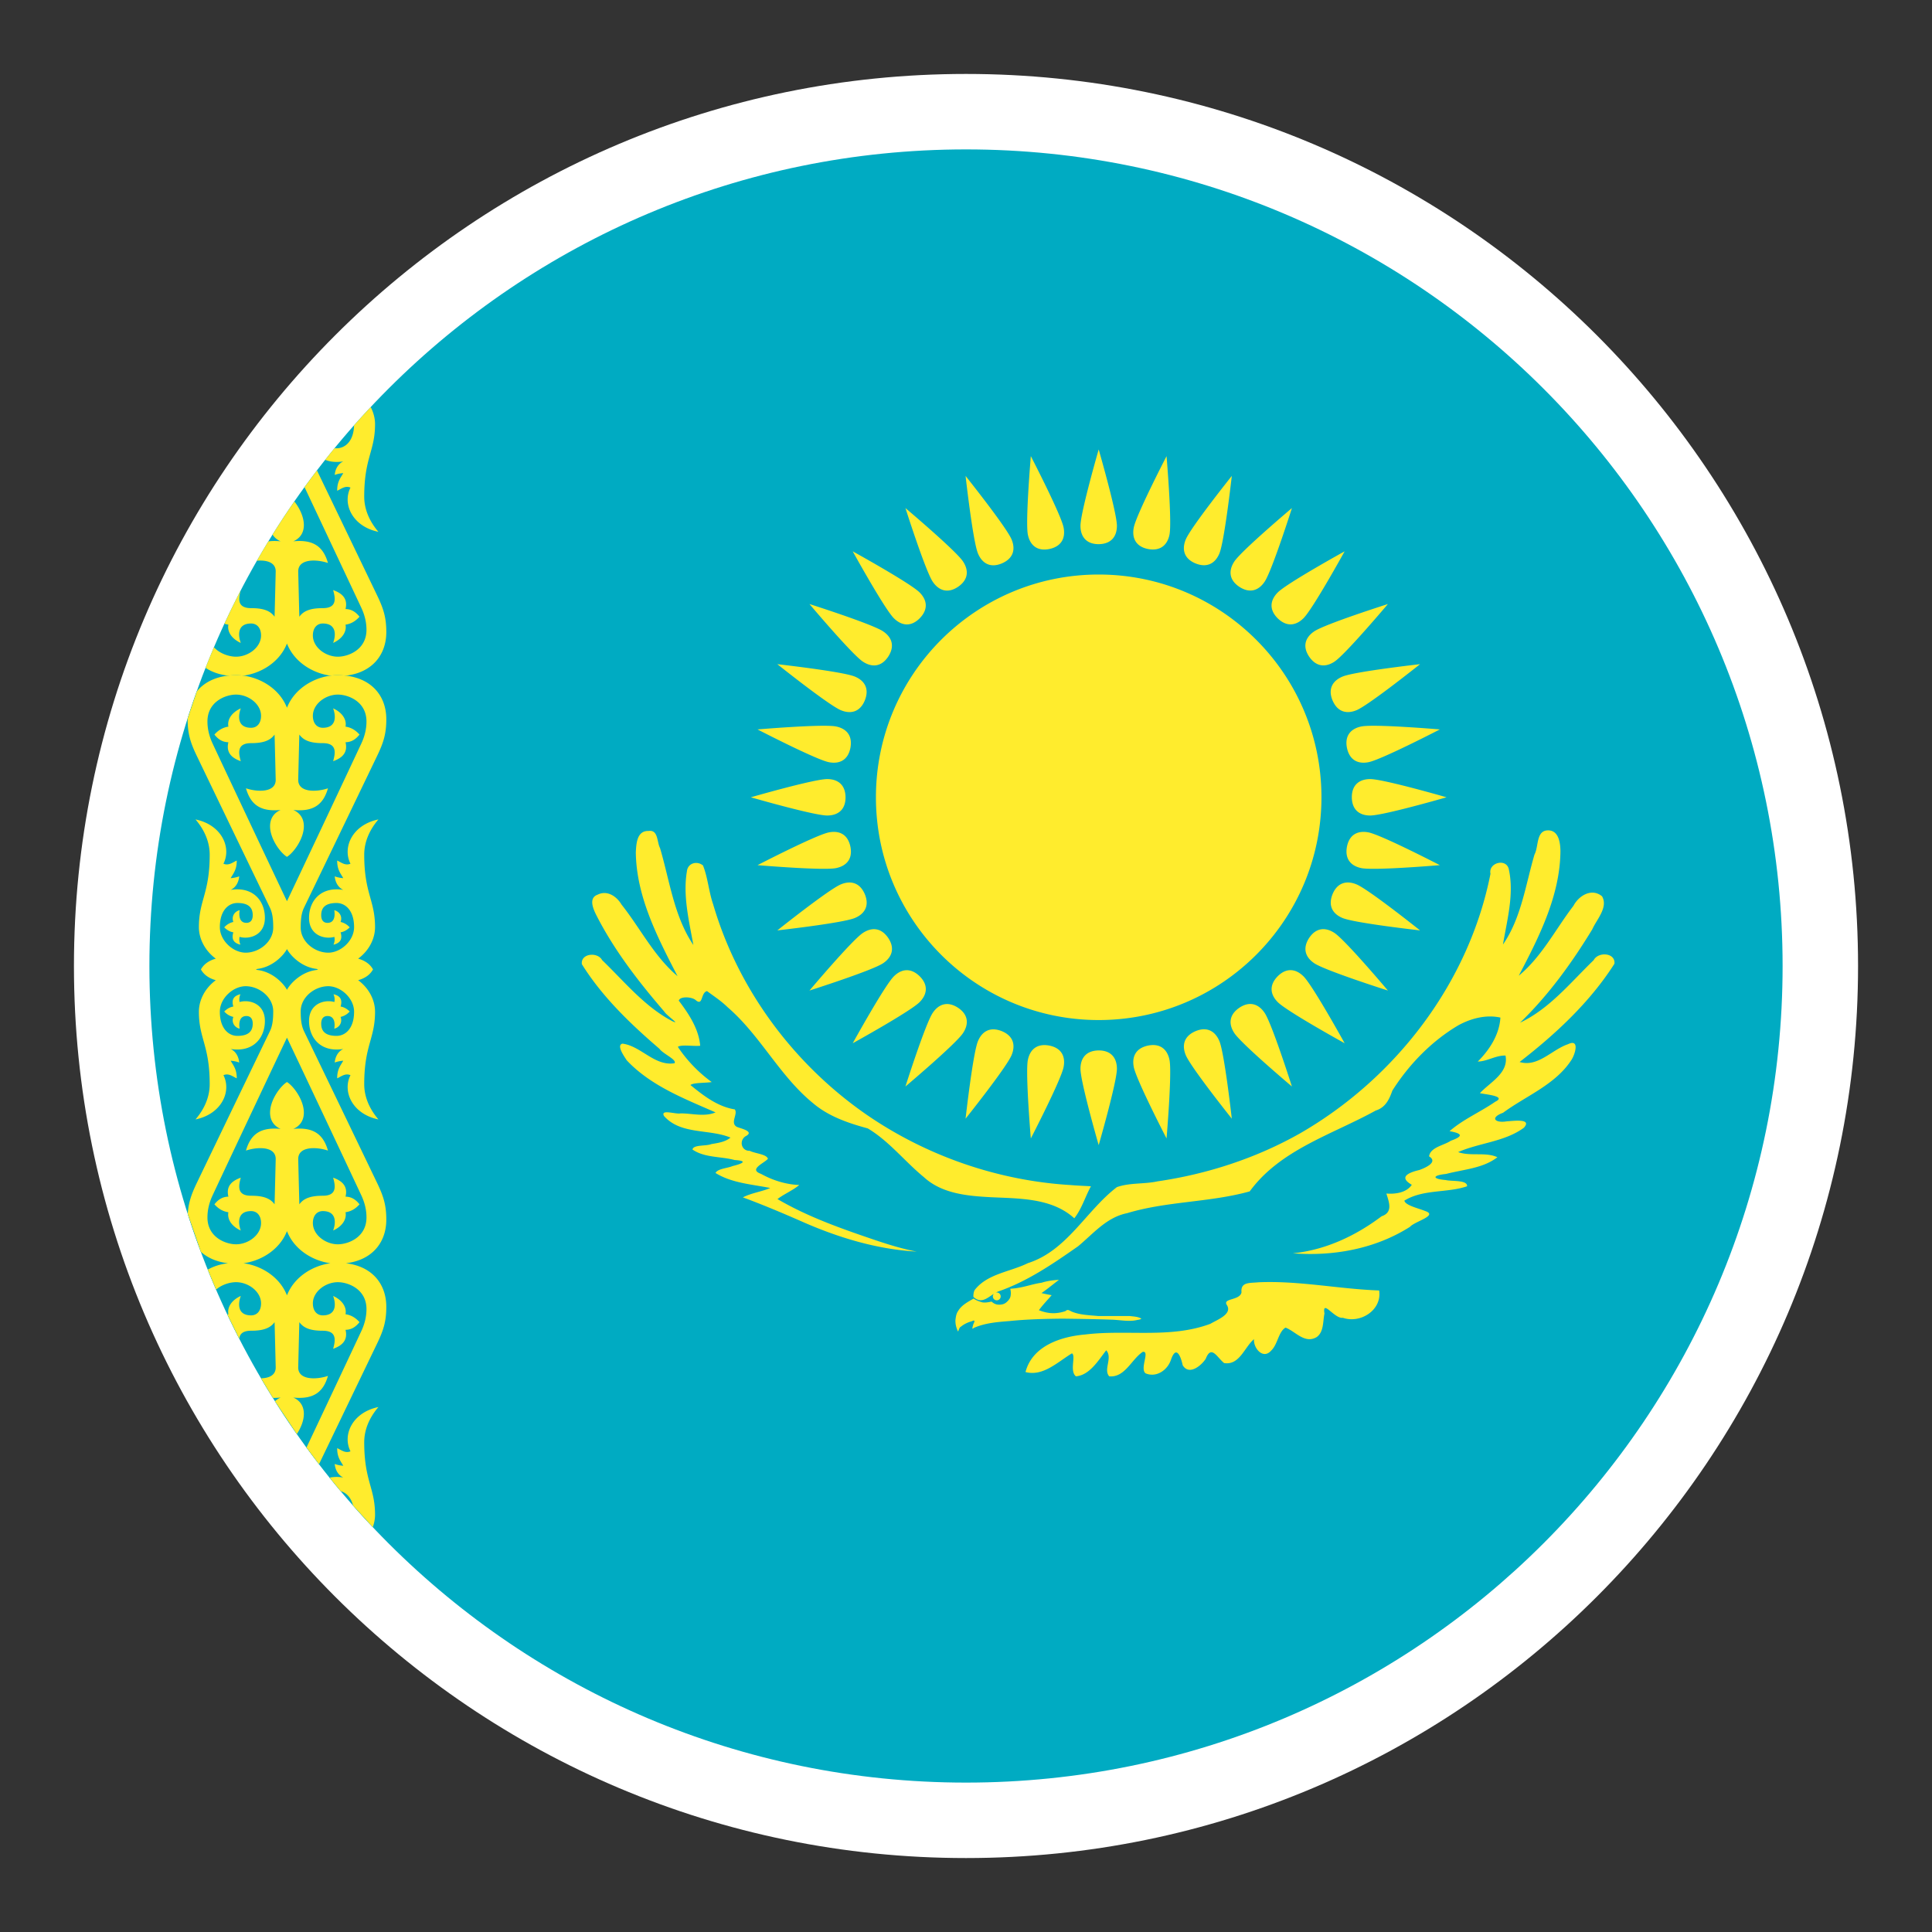
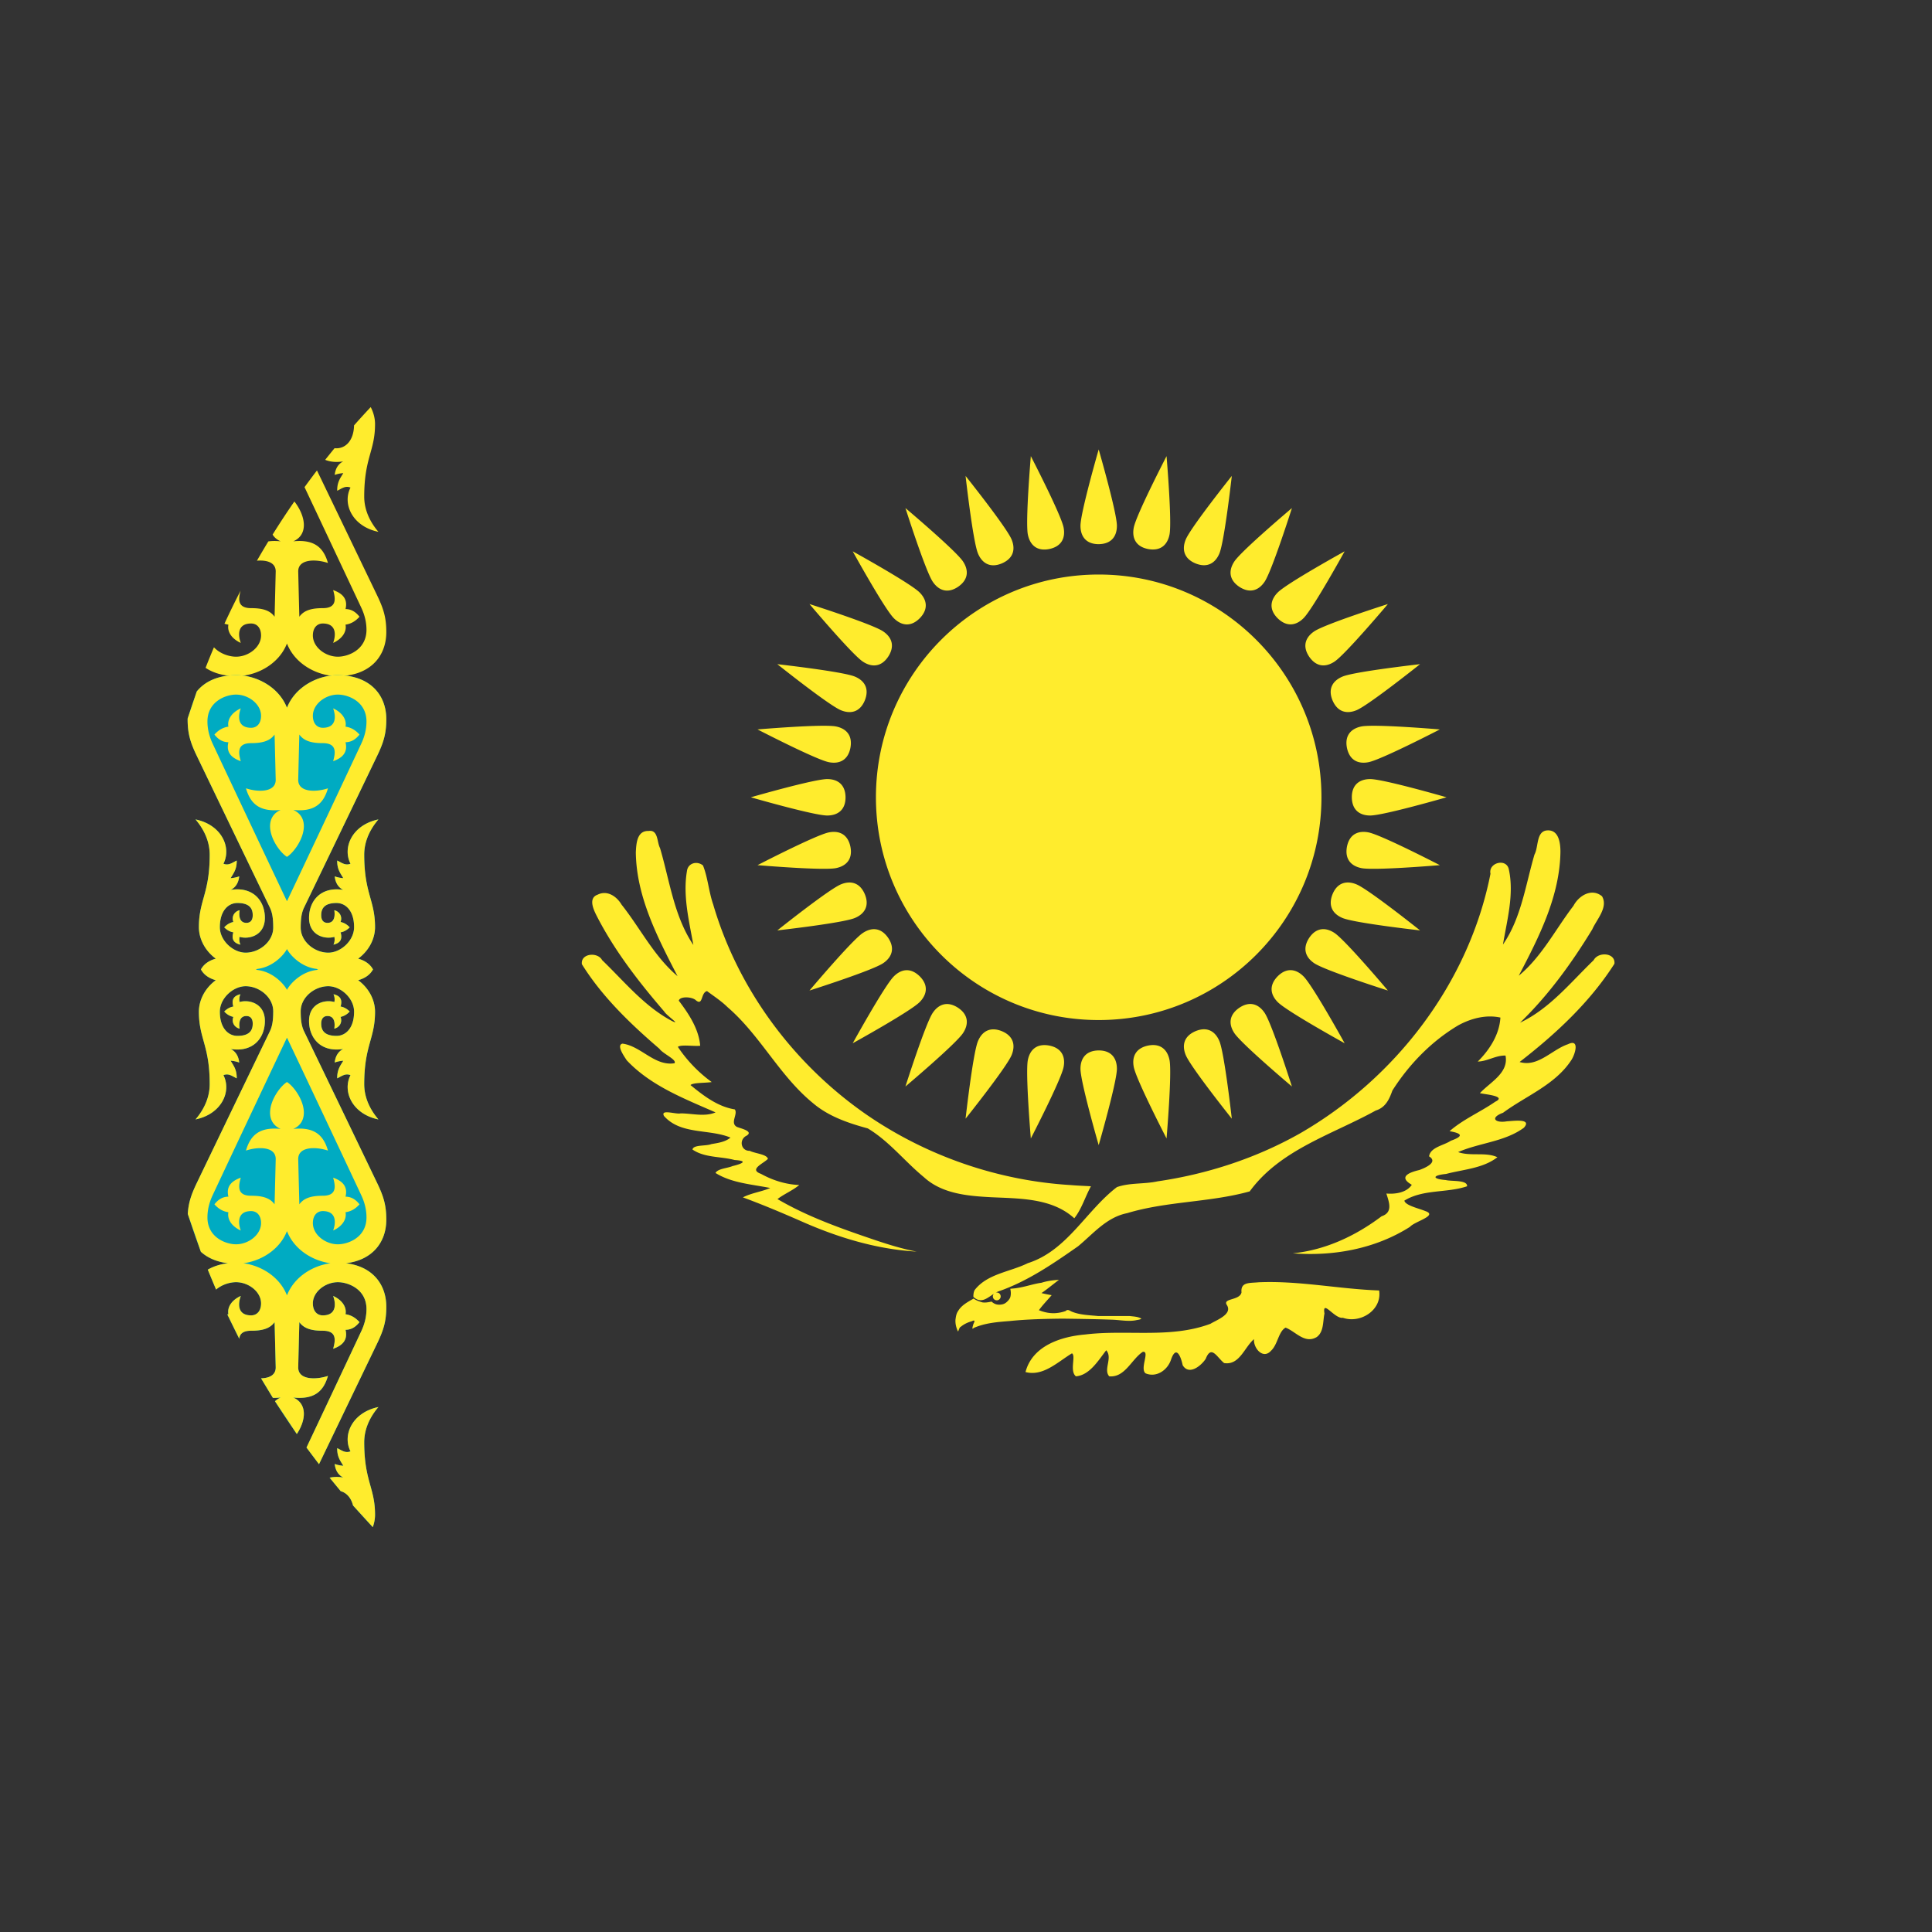
<svg xmlns="http://www.w3.org/2000/svg" shape-rendering="geometricPrecision" text-rendering="geometricPrecision" image-rendering="optimizeQuality" fill-rule="evenodd" clip-rule="evenodd" viewBox="0 0 512 511.997">
  <rect x="0" y="0" width="512" height="511.997" fill="#333333" stroke="none" />
-   <path fill="#fff" fill-rule="nonzero" d="M256.001 19.596c65.278 0 124.382 26.466 167.162 69.243 42.776 42.779 69.242 101.883 69.242 167.161 0 65.277-26.466 124.382-69.245 167.158-42.777 42.779-101.881 69.245-167.159 69.245-65.278 0-124.383-26.466-167.162-69.242C46.062 380.382 19.596 321.277 19.596 256c0-65.278 26.466-124.382 69.243-167.161 42.779-42.777 101.884-69.243 167.162-69.243z" />
-   <path fill="#00ABC2" fill-rule="nonzero" d="M256.001 39.594c119.517 0 216.407 96.886 216.407 216.406 0 119.517-96.89 216.406-216.407 216.406-119.521 0-216.407-96.889-216.407-216.406 0-119.52 96.886-216.406 216.407-216.406z" />
  <path fill="#FFEC2D" fill-rule="nonzero" d="M54.479 176.983a200.607 200.607 0 012.22-5.443c1.659 1.786 4.159 2.491 5.857 2.491 3.283 0 6.627-2.5 6.627-5.627 0-1.978-1.074-3.17-2.627-3.17-3.711 0-3.483 3.156-2.746 5.145-2.308-1.036-3.651-2.89-3.282-4.844a5.348 5.348 0 01-1.045-.248 213.448 213.448 0 014.283-8.756c-.605 2.187-.912 4.635 2.79 4.635 2.763 0 4.939.478 6.209 2.273.073-2.394.298-11.847.298-11.847.115-2.554-2.392-3.221-4.972-2.999a215.319 215.319 0 013.023-5.116c.945-.136 2.025-.148 3.262-.024-.782-.325-1.588-.892-2.137-1.777a215.546 215.546 0 015.774-8.78c1.32 1.662 2.512 4.036 2.512 6.25 0 2.462-1.446 3.74-2.804 4.307 5.594-.561 8.012 1.653 9.193 5.745-3.123-1.057-8.039-1.16-7.879 2.394 0 0 .224 9.453.298 11.847 1.27-1.795 3.445-2.273 6.208-2.273 3.791 0 3.375-2.563 2.746-4.789 1.993.712 4.024 1.996 3.283 5.028 1.694.029 2.795.892 3.702 2.034-1.152 1.296-2.395 1.916-3.702 2.096.368 1.954-.975 3.808-3.283 4.844.738-1.989.965-5.145-2.746-5.145-1.552 0-2.627 1.192-2.627 3.17 0 3.127 3.342 5.627 6.627 5.627 2.746 0 7.581-1.842 7.581-7.12 0-2.099-.519-4.039-1.375-5.866-1.163-2.489-9.595-20.402-15.041-31.948A228.324 228.324 0 0184 124.674a35201.28 35201.28 0 0115.957 33.141c1.73 3.59 2.417 5.943 2.417 9.695 0 6.616-4.502 11.67-12.953 11.67-5.016 0-11.124-2.923-13.374-8.638-2.247 5.715-8.354 8.638-13.37 8.638-3.374 0-6.117-.806-8.198-2.197zm31.7-55.122a201.802 201.802 0 012.477-3.076l.525.015c2.3 0 4.538-1.878 4.65-6.076a216.973 216.973 0 014.411-4.838c.764 1.458 1.148 3.014 1.148 4.511 0 7.167-2.867 8.9-2.867 19.209 0 3.18 1.237 6.377 3.761 9.335-6.896-1.414-9.609-7.387-7.401-11.729-1.405-.585-2.423.339-3.522.838-.041-2.397.921-3.448 1.612-4.667 0 0-1.192.059-2.267.478.145-1.541.859-2.916 2.267-3.59-1.883.305-3.483.122-4.794-.41z" />
  <path fill="#00ABC2" fill-rule="nonzero" d="M98.79 404.705a220.84 220.84 0 01-5.234-5.74c-.546-2.163-1.821-3.386-3.262-3.79a228.414 228.414 0 01-2.937-3.575c1.057-.23 2.264-.266 3.616-.047-1.408-.673-2.122-2.052-2.267-3.59 1.075.416 2.267.478 2.267.478-.691-1.222-1.653-2.273-1.612-4.667 1.095.499 2.117 1.42 3.522.838-2.208-4.342.505-10.317 7.401-11.731-2.524 2.961-3.761 6.155-3.761 9.337 0 10.309 2.867 12.039 2.867 19.207a9.53 9.53 0 01-.6 3.28zm-14.25-16.68a224.52 224.52 0 01-3.315-4.411 11871.035 11871.035 0 0014.522-30.837c.856-1.828 1.375-3.764 1.375-5.863 0-5.279-4.835-7.121-7.581-7.121-3.285 0-6.627 2.501-6.627 5.624 0 1.978 1.075 3.17 2.627 3.17 3.711 0 3.484-3.155 2.746-5.145 2.308 1.039 3.651 2.893 3.283 4.847 1.307.18 2.55.8 3.702 2.093-.907 1.143-2.008 2.005-3.702 2.037.741 3.032-1.29 4.313-3.283 5.025.629-2.226 1.045-4.786-2.746-4.786-2.763 0-4.938-.481-6.208-2.276-.074 2.395-.298 11.85-.298 11.85-.16 3.552 4.756 3.451 7.879 2.395-1.181 4.091-3.599 6.302-9.193 5.741 1.358.57 2.804 1.848 2.804 4.311 0 1.842-.826 3.796-1.865 5.354a215.98 215.98 0 01-5.784-8.685 4.85 4.85 0 011.5-.98c-.741.074-1.426.101-2.06.08a213.286 213.286 0 01-3.133-5.181c2.152-.044 3.977-.847 3.88-3.035 0 0-.225-9.455-.298-11.85-1.27 1.795-3.446 2.276-6.209 2.276-2.273 0-3.035.919-3.144 2.135a224.353 224.353 0 01-3.171-6.457l.287-.047c-.369-1.954.974-3.808 3.282-4.847-.74 1.99-.965 5.145 2.746 5.145 1.553 0 2.627-1.192 2.627-3.17 0-3.123-3.344-5.624-6.627-5.624-1.517 0-3.666.561-5.293 1.955a204.897 204.897 0 01-2.199-5.276c1.49-.865 3.285-1.455 5.369-1.7-3.028-.355-5.444-1.444-7.206-3.044a214.672 214.672 0 01-3.463-10.017c.174-2.925.892-5.095 2.374-8.177 0 0 13.943-28.996 19.372-40.211.679-1.399.897-2.991.897-5.326 0-3.604-3.498-6.55-7.164-6.642-3.342-.083-6.982 3.115-6.982 6.761 0 4.428 2.296 6.403 4.655 6.403 2.902 0 4.059-1.193 4.059-3.23 0-1.42-.687-2.034-1.67-2.034-2.492 0-1.793 3.351-1.793 3.351-1.236-.272-2.252-1.536-1.671-3.112a4.48 4.48 0 01-2.417-1.438c.667-.646 1.432-1.145 2.417-1.316-.584-1.925.195-2.864 1.881-3.26-.339.739-.351 1.421-.239 2.064 2.651-.755 6.716.446 6.716 5.025 0 4.549-3.159 8.378-9.075 7.421 1.408.674 2.123 2.049 2.267 3.59-1.074-.419-2.267-.478-2.267-.478.691 1.219 1.653 2.27 1.612 4.667-1.098-.499-2.117-1.423-3.522-.838 2.205 4.342-.505 10.314-7.401 11.729 2.524-2.962 3.758-6.156 3.758-9.335 0-10.309-2.863-12.042-2.863-19.209 0-3 1.541-6.235 4.596-8.438v.121c-2.019-.543-3.312-1.535-4.056-2.887h.006l-.006-.003c.744-1.349 2.037-2.344 4.056-2.884v.118c-3.055-2.199-4.596-5.438-4.596-8.437 0-7.168 2.863-8.898 2.863-19.207 0-3.182-1.234-6.376-3.758-9.337 6.896 1.414 9.606 7.389 7.401 11.732 1.405.584 2.424-.34 3.522-.839.041 2.394-.921 3.445-1.612 4.667 0 0 1.193-.062 2.267-.478-.144 1.538-.859 2.917-2.267 3.59 5.916-.957 9.075 2.872 9.075 7.419 0 4.581-4.065 5.78-6.716 5.027-.112.641-.1 1.323.239 2.064-1.686-.396-2.465-1.338-1.881-3.263-.985-.168-1.75-.67-2.417-1.316a4.488 4.488 0 012.417-1.435c-.581-1.579.435-2.843 1.671-3.111 0 0-.699 3.35 1.793 3.35.983 0 1.67-.614 1.67-2.034 0-2.04-1.157-3.232-4.059-3.232-2.359 0-4.655 1.975-4.655 6.403 0 3.646 3.64 6.846 6.982 6.763 3.666-.091 7.164-3.037 7.164-6.642 0-2.335-.218-3.93-.897-5.326-5.429-11.215-19.372-40.213-19.372-40.213-1.727-3.59-2.415-5.943-2.415-9.692l.003-.181c.765-2.409 1.57-4.797 2.418-7.167 2.146-2.663 5.688-4.322 10.533-4.322 5.013 0 11.118 2.919 13.37 8.632 2.253-5.713 8.361-8.632 13.374-8.632 8.451 0 12.953 5.054 12.953 11.67 0 3.749-.687 6.102-2.417 9.692 0 0-13.943 28.998-19.372 40.213-.676 1.396-.895 2.991-.895 5.326 0 3.605 3.498 6.551 7.165 6.642 3.342.083 6.982-3.117 6.982-6.763 0-4.428-2.297-6.403-4.656-6.403-2.902 0-4.059 1.192-4.059 3.232 0 1.42.685 2.034 1.671 2.034 2.489 0 1.792-3.35 1.792-3.35 1.237.268 2.252 1.532 1.671 3.111a4.502 4.502 0 012.418 1.435c-.668.646-1.432 1.148-2.418 1.316.584 1.925-.195 2.867-1.881 3.263.34-.741.352-1.423.239-2.064-2.651.753-6.715-.446-6.715-5.027 0-4.547 3.155-8.376 9.074-7.419-1.408-.673-2.122-2.052-2.267-3.59 1.075.416 2.267.478 2.267.478-.691-1.222-1.653-2.273-1.612-4.667 1.095.499 2.117 1.423 3.522.839-2.208-4.343.505-10.318 7.401-11.732-2.524 2.961-3.761 6.155-3.761 9.337 0 10.309 2.867 12.039 2.867 19.207 0 2.999-1.541 6.238-4.597 8.437v-.118c2.02.54 3.312 1.535 4.057 2.884l-.006.003h.006c-.745 1.352-2.037 2.344-4.057 2.887v-.121c3.056 2.203 4.597 5.438 4.597 8.438 0 7.167-2.867 8.9-2.867 19.209 0 3.179 1.237 6.373 3.761 9.335-6.896-1.415-9.609-7.387-7.401-11.729-1.405-.585-2.427.339-3.522.838-.041-2.397.921-3.448 1.612-4.667 0 0-1.192.059-2.267.478.145-1.541.859-2.916 2.267-3.59-5.919.957-9.074-2.872-9.074-7.421 0-4.579 4.064-5.78 6.715-5.025.113-.643.101-1.325-.239-2.064 1.686.396 2.465 1.335 1.881 3.26.986.171 1.75.67 2.418 1.316a4.494 4.494 0 01-2.418 1.438c.581 1.576-.434 2.84-1.671 3.112 0 0 .697-3.351-1.792-3.351-.986 0-1.671.614-1.671 2.034 0 2.037 1.157 3.23 4.059 3.23 2.359 0 4.656-1.975 4.656-6.403 0-3.646-3.64-6.844-6.982-6.761-3.667.092-7.165 3.038-7.165 6.642 0 2.335.219 3.927.895 5.326 5.429 11.215 19.372 40.211 19.372 40.211 1.73 3.59 2.417 5.943 2.417 9.695 0 6.004-3.708 10.722-10.71 11.543 7.002.82 10.71 5.538 10.71 11.542 0 3.75-.687 6.102-2.417 9.692L84.54 388.025zm3.029-53.253c-4.576.617-9.541 3.483-11.522 8.507-1.981-5.027-6.946-7.894-11.525-8.507 4.579-.614 9.544-3.481 11.525-8.508 1.981 5.024 6.944 7.891 11.522 8.508zm-11.519-48.02v-.003h-.003v.003c-1.774 1.092-4.475 4.783-4.475 8.11 0 2.462 1.446 3.74 2.804 4.31-5.594-.561-8.012 1.653-9.193 5.745 3.124-1.057 8.039-1.16 7.88 2.394 0 0-.225 9.452-.298 11.847-1.27-1.795-3.446-2.273-6.209-2.273-3.791 0-3.377-2.563-2.746-4.789-1.992.712-4.023 1.996-3.282 5.028-1.695.029-2.799.891-3.702 2.034 1.148 1.296 2.394 1.916 3.702 2.093-.369 1.954.974 3.808 3.282 4.847-.74-1.989-.965-5.145 2.746-5.145 1.553 0 2.627 1.192 2.627 3.17 0 3.124-3.344 5.627-6.627 5.627-2.745 0-7.581-1.845-7.581-7.12 0-2.1.519-4.039 1.372-5.867 4.033-8.614 16.958-36.024 19.7-41.766l.003-.003v.003c2.742 5.742 15.667 33.152 19.697 41.766.856 1.828 1.375 3.767 1.375 5.867 0 5.275-4.835 7.12-7.581 7.12-3.285 0-6.627-2.503-6.627-5.627 0-1.978 1.075-3.17 2.627-3.17 3.711 0 3.484 3.156 2.746 5.145 2.308-1.039 3.651-2.893 3.283-4.847 1.307-.177 2.55-.797 3.702-2.093-.907-1.143-2.008-2.005-3.702-2.034.741-3.032-1.29-4.316-3.283-5.028.629 2.226 1.045 4.789-2.746 4.789-2.763 0-4.938.478-6.208 2.273a3325.91 3325.91 0 01-.298-11.847c-.16-3.554 4.756-3.451 7.879-2.394-1.181-4.092-3.599-6.306-9.193-5.745 1.358-.57 2.804-1.848 2.804-4.31 0-3.327-2.7-7.018-4.475-8.11zm0-24.438l-.003-.003c-.85-1.611-3.74-4.788-7.879-5.266l-.36-.133.36-.136c4.139-.478 7.029-3.654 7.879-5.266v-.003l.003.003c.85 1.612 3.741 4.788 7.879 5.266l.36.136-.36.133c-4.138.478-7.029 3.655-7.879 5.266v.003zm-.003-23.484v-.003c-2.742-5.745-15.667-33.152-19.7-41.769-.853-1.827-1.372-3.764-1.372-5.863 0-5.279 4.836-7.121 7.581-7.121 3.283 0 6.627 2.501 6.627 5.624 0 1.981-1.074 3.171-2.627 3.171-3.711 0-3.486-3.156-2.746-5.146-2.308 1.039-3.651 2.893-3.282 4.848-1.308.179-2.554.8-3.702 2.096.903 1.139 2.007 2.001 3.702 2.033-.741 3.032 1.29 4.314 3.282 5.025-.631-2.226-1.045-4.785 2.746-4.785 2.763 0 4.939-.478 6.209-2.276.073 2.394.298 11.85.298 11.85.159 3.551-4.756 3.45-7.88 2.394 1.181 4.091 3.599 6.302 9.193 5.741-1.358.57-2.804 1.849-2.804 4.311 0 3.33 2.701 7.014 4.475 8.109v.003h.003v-.003c1.775-1.089 4.475-4.782 4.475-8.109 0-2.462-1.446-3.741-2.804-4.311 5.594.561 8.012-1.65 9.193-5.741-3.123 1.056-8.039 1.157-7.879-2.394 0 0 .224-9.456.298-11.85 1.27 1.798 3.445 2.276 6.208 2.276 3.791 0 3.375 2.559 2.746 4.785 1.993-.711 4.024-1.993 3.283-5.025 1.694-.032 2.795-.894 3.702-2.033-1.152-1.296-2.395-1.917-3.702-2.096.368-1.955-.975-3.809-3.283-4.848.738 1.99.965 5.146-2.746 5.146-1.552 0-2.627-1.19-2.627-3.171 0-3.123 3.342-5.624 6.627-5.624 2.746 0 7.581 1.842 7.581 7.121 0 2.099-.519 4.036-1.375 5.863-4.03 8.617-16.955 36.024-19.697 41.769l-.003.003z" />
  <path fill="#FFEC2D" fill-rule="nonzero" d="M93.556 398.965l5.234 5.74c.399-1.084.6-2.2.6-3.28 0-7.168-2.867-8.898-2.867-19.207 0-3.182 1.237-6.376 3.761-9.337-6.896 1.414-9.609 7.389-7.401 11.731-1.405.582-2.427-.339-3.522-.838-.041 2.394.921 3.445 1.612 4.667 0 0-1.192-.062-2.267-.478.145 1.538.859 2.917 2.267 3.59-1.352-.219-2.559-.183-3.616.047l2.937 3.575c1.441.404 2.716 1.627 3.262 3.79zM76.047 187.558c-2.252-5.713-8.357-8.632-13.37-8.632-4.845 0-8.387 1.659-10.533 4.322l-2.418 7.167-.003.181c0 3.749.688 6.102 2.415 9.692 0 0 13.943 28.998 19.372 40.213.679 1.396.897 2.991.897 5.326 0 3.605-3.498 6.551-7.164 6.642-3.342.083-6.982-3.117-6.982-6.763 0-4.428 2.296-6.403 4.655-6.403 2.902 0 4.059 1.192 4.059 3.232 0 1.42-.687 2.034-1.67 2.034-2.492 0-1.793-3.35-1.793-3.35-1.236.268-2.252 1.532-1.671 3.111a4.488 4.488 0 00-2.417 1.435c.667.646 1.432 1.148 2.417 1.316-.584 1.925.195 2.867 1.881 3.263-.339-.741-.351-1.423-.239-2.064 2.651.753 6.716-.446 6.716-5.027 0-4.547-3.159-8.376-9.075-7.419 1.408-.673 2.123-2.052 2.267-3.59-1.074.416-2.267.478-2.267.478.691-1.222 1.653-2.273 1.612-4.667-1.098.499-2.117 1.423-3.522.839 2.205-4.343-.505-10.318-7.401-11.732 2.524 2.961 3.758 6.155 3.758 9.337 0 10.309-2.863 12.039-2.863 19.207 0 2.999 1.541 6.238 4.596 8.437v-.118c-2.019.54-3.312 1.535-4.056 2.884l.006.003h-.006c.744 1.352 2.037 2.344 4.056 2.887v-.121c-3.055 2.203-4.596 5.438-4.596 8.438 0 7.167 2.863 8.9 2.863 19.209 0 3.179-1.234 6.373-3.758 9.335 6.896-1.415 9.606-7.387 7.401-11.729 1.405-.585 2.424.339 3.522.838.041-2.397-.921-3.448-1.612-4.667 0 0 1.193.059 2.267.478-.144-1.541-.859-2.916-2.267-3.59 5.916.957 9.075-2.872 9.075-7.421 0-4.579-4.065-5.78-6.716-5.025-.112-.643-.1-1.325.239-2.064-1.686.396-2.465 1.335-1.881 3.26-.985.171-1.75.67-2.417 1.316a4.48 4.48 0 002.417 1.438c-.581 1.576.435 2.84 1.671 3.112 0 0-.699-3.351 1.793-3.351.983 0 1.67.614 1.67 2.034 0 2.037-1.157 3.23-4.059 3.23-2.359 0-4.655-1.975-4.655-6.403 0-3.646 3.64-6.844 6.982-6.761 3.666.092 7.164 3.038 7.164 6.642 0 2.335-.218 3.927-.897 5.326-5.429 11.215-19.372 40.211-19.372 40.211-1.482 3.082-2.2 5.252-2.374 8.177l3.463 10.017c1.762 1.6 4.178 2.689 7.206 3.044-2.084.245-3.879.835-5.369 1.7l2.199 5.276c1.627-1.394 3.776-1.955 5.293-1.955 3.283 0 6.627 2.501 6.627 5.624 0 1.978-1.074 3.17-2.627 3.17-3.711 0-3.486-3.155-2.746-5.145-2.308 1.039-3.651 2.893-3.282 4.847l-.287.047 3.171 6.457c.109-1.216.871-2.135 3.144-2.135 2.763 0 4.939-.481 6.209-2.276.073 2.395.298 11.85.298 11.85.097 2.188-1.728 2.991-3.88 3.035l3.133 5.181c.634.021 1.319-.006 2.06-.08a4.85 4.85 0 00-1.5.98l5.784 8.685c1.039-1.558 1.865-3.512 1.865-5.354 0-2.463-1.446-3.741-2.804-4.311 5.594.561 8.012-1.65 9.193-5.741-3.123 1.056-8.039 1.157-7.879-2.395 0 0 .224-9.455.298-11.85 1.27 1.795 3.445 2.276 6.208 2.276 3.791 0 3.375 2.56 2.746 4.786 1.993-.712 4.024-1.993 3.283-5.025 1.694-.032 2.795-.894 3.702-2.037-1.152-1.293-2.395-1.913-3.702-2.093.368-1.954-.975-3.808-3.283-4.847.738 1.99.965 5.145-2.746 5.145-1.552 0-2.627-1.192-2.627-3.17 0-3.123 3.342-5.624 6.627-5.624 2.746 0 7.581 1.842 7.581 7.121 0 2.099-.519 4.035-1.375 5.863-2.734 5.845-9.556 20.328-14.522 30.837l3.315 4.411 15.417-32.019c1.73-3.59 2.417-5.942 2.417-9.692 0-6.004-3.708-10.722-10.71-11.542 7.002-.821 10.71-5.539 10.71-11.543 0-3.752-.687-6.105-2.417-9.695 0 0-13.943-28.996-19.372-40.211-.676-1.399-.895-2.991-.895-5.326 0-3.604 3.498-6.55 7.165-6.642 3.342-.083 6.982 3.115 6.982 6.761 0 4.428-2.297 6.403-4.656 6.403-2.902 0-4.059-1.193-4.059-3.23 0-1.42.685-2.034 1.671-2.034 2.489 0 1.792 3.351 1.792 3.351 1.237-.272 2.252-1.536 1.671-3.112a4.494 4.494 0 002.418-1.438c-.668-.646-1.432-1.145-2.418-1.316.584-1.925-.195-2.864-1.881-3.26.34.739.352 1.421.239 2.064-2.651-.755-6.715.446-6.715 5.025 0 4.549 3.155 8.378 9.074 7.421-1.408.674-2.122 2.049-2.267 3.59 1.075-.419 2.267-.478 2.267-.478-.691 1.219-1.653 2.27-1.612 4.667 1.095-.499 2.117-1.423 3.522-.838-2.208 4.342.505 10.314 7.401 11.729-2.524-2.962-3.761-6.156-3.761-9.335 0-10.309 2.867-12.042 2.867-19.209 0-3-1.541-6.235-4.597-8.438v.121c2.02-.543 3.312-1.535 4.057-2.887h-.006l.006-.003c-.745-1.349-2.037-2.344-4.057-2.884v.118c3.056-2.199 4.597-5.438 4.597-8.437 0-7.168-2.867-8.898-2.867-19.207 0-3.182 1.237-6.376 3.761-9.337-6.896 1.414-9.609 7.389-7.401 11.732-1.405.584-2.427-.34-3.522-.839-.041 2.394.921 3.445 1.612 4.667 0 0-1.192-.062-2.267-.478.145 1.538.859 2.917 2.267 3.59-5.919-.957-9.074 2.872-9.074 7.419 0 4.581 4.064 5.78 6.715 5.027.113.641.101 1.323-.239 2.064 1.686-.396 2.465-1.338 1.881-3.263.986-.168 1.75-.67 2.418-1.316a4.502 4.502 0 00-2.418-1.435c.581-1.579-.434-2.843-1.671-3.111 0 0 .697 3.35-1.792 3.35-.986 0-1.671-.614-1.671-2.034 0-2.04 1.157-3.232 4.059-3.232 2.359 0 4.656 1.975 4.656 6.403 0 3.646-3.64 6.846-6.982 6.763-3.667-.091-7.165-3.037-7.165-6.642 0-2.335.219-3.93.895-5.326 5.429-11.215 19.372-40.213 19.372-40.213 1.73-3.59 2.417-5.943 2.417-9.692 0-6.616-4.502-11.67-12.953-11.67-5.013 0-11.121 2.919-13.374 8.632zm11.522 147.214c-4.576.617-9.541 3.483-11.522 8.507-1.981-5.027-6.946-7.894-11.525-8.507 4.579-.614 9.544-3.481 11.525-8.508 1.981 5.024 6.944 7.891 11.522 8.508zm-11.519-48.02v-.003h-.003v.003c-1.774 1.092-4.475 4.783-4.475 8.11 0 2.462 1.446 3.74 2.804 4.31-5.594-.561-8.012 1.653-9.193 5.745 3.124-1.057 8.039-1.16 7.88 2.394 0 0-.225 9.452-.298 11.847-1.27-1.795-3.446-2.273-6.209-2.273-3.791 0-3.377-2.563-2.746-4.789-1.992.712-4.023 1.996-3.282 5.028-1.695.029-2.799.891-3.702 2.034 1.148 1.296 2.394 1.916 3.702 2.093-.369 1.954.974 3.808 3.282 4.847-.74-1.989-.965-5.145 2.746-5.145 1.553 0 2.627 1.192 2.627 3.17 0 3.124-3.344 5.627-6.627 5.627-2.745 0-7.581-1.845-7.581-7.12 0-2.1.519-4.039 1.372-5.867 4.033-8.614 16.958-36.024 19.7-41.766l.003-.003v.003c2.742 5.742 15.667 33.152 19.697 41.766.856 1.828 1.375 3.767 1.375 5.867 0 5.275-4.835 7.12-7.581 7.12-3.285 0-6.627-2.503-6.627-5.627 0-1.978 1.075-3.17 2.627-3.17 3.711 0 3.484 3.156 2.746 5.145 2.308-1.039 3.651-2.893 3.283-4.847 1.307-.177 2.55-.797 3.702-2.093-.907-1.143-2.008-2.005-3.702-2.034.741-3.032-1.29-4.316-3.283-5.028.629 2.226 1.045 4.789-2.746 4.789-2.763 0-4.938.478-6.208 2.273a3325.91 3325.91 0 01-.298-11.847c-.16-3.554 4.756-3.451 7.879-2.394-1.181-4.092-3.599-6.306-9.193-5.745 1.358-.57 2.804-1.848 2.804-4.31 0-3.327-2.7-7.018-4.475-8.11zm0-24.438l-.003-.003c-.85-1.611-3.74-4.788-7.879-5.266l-.36-.133.36-.136c4.139-.478 7.029-3.654 7.879-5.266v-.003l.003.003c.85 1.612 3.741 4.788 7.879 5.266l.36.136-.36.133c-4.138.478-7.029 3.655-7.879 5.266v.003zm-.003-23.484v-.003c-2.742-5.745-15.667-33.152-19.7-41.769-.853-1.827-1.372-3.764-1.372-5.863 0-5.279 4.836-7.121 7.581-7.121 3.283 0 6.627 2.501 6.627 5.624 0 1.981-1.074 3.171-2.627 3.171-3.711 0-3.486-3.156-2.746-5.146-2.308 1.039-3.651 2.893-3.282 4.848-1.308.179-2.554.8-3.702 2.096.903 1.139 2.007 2.001 3.702 2.033-.741 3.032 1.29 4.314 3.282 5.025-.631-2.226-1.045-4.785 2.746-4.785 2.763 0 4.939-.478 6.209-2.276.073 2.394.298 11.85.298 11.85.159 3.551-4.756 3.45-7.88 2.394 1.181 4.091 3.599 6.302 9.193 5.741-1.358.57-2.804 1.849-2.804 4.311 0 3.33 2.701 7.014 4.475 8.109v.003h.003v-.003c1.775-1.089 4.475-4.782 4.475-8.109 0-2.462-1.446-3.741-2.804-4.311 5.594.561 8.012-1.65 9.193-5.741-3.123 1.056-8.039 1.157-7.879-2.394 0 0 .224-9.456.298-11.85 1.27 1.798 3.445 2.276 6.208 2.276 3.791 0 3.375 2.559 2.746 4.785 1.993-.711 4.024-1.993 3.283-5.025 1.694-.032 2.795-.894 3.702-2.033-1.152-1.296-2.395-1.917-3.702-2.096.368-1.955-.975-3.809-3.283-4.848.738 1.99.965 5.146-2.746 5.146-1.552 0-2.627-1.19-2.627-3.171 0-3.123 3.342-5.624 6.627-5.624 2.746 0 7.581 1.842 7.581 7.121 0 2.099-.519 4.036-1.375 5.863-4.03 8.617-16.955 36.024-19.697 41.769l-.003.003zM348.958 354.325c-3.18 1.91-5.606-1.476-8.263-2.491-1.898 1.033-2.072 4.481-3.846 6.113-2.123 2.415-4.72-.676-4.528-3.055-2.536 2.137-3.82 6.984-7.921 6.338-1.945-1.586-3.388-4.915-4.873-1.125-1.211 1.851-4.437 4.487-6.105 1.691-.519-2.47-1.756-5.375-3.1-1.452-.923 2.775-3.884 4.818-6.748 3.601-1.567-1.281 1.258-6.021-.738-5.685-2.984 1.972-4.72 6.869-8.882 6.48-1.615-1.816.983-4.892-.791-6.905-2.093 2.686-4.416 6.621-8.036 6.905-1.75-1.42.068-5.485-1.05-6.087-3.714 2.225-7.634 6.196-12.307 4.953 1.821-6.964 9.428-9.408 15.828-9.951 11.008-1.352 22.589 1.136 33.18-2.837 1.709-1.042 5.857-2.518 4.381-4.933-1.308-1.907 3.401-1.163 3.852-3.389-.28-2.821 2.164-2.435 4.549-2.68 10.695-.46 21.261 1.792 31.923 2.173.806 5.195-4.959 8.844-9.6 7.241-2.217.357-5.538-5.098-4.888-1.128-.446 2.081-.133 4.833-2.037 6.223zm-59.846-39.952c-1.534 2.786-2.438 5.993-4.413 8.487-5.939-5.405-14.553-5.225-22.089-5.585-6.22-.334-12.983-.907-17.798-5.343-5.062-4.148-9.195-9.532-14.851-12.895-5.163-1.405-10.368-3.161-14.521-6.7-8.871-7.233-13.951-17.963-22.621-25.417-1.653-1.63-3.601-2.89-5.452-4.268-1.759.427-.963 4.224-3.117 2.29-1.173-.835-4.101-.915-4.364.248 2.648 3.493 5.302 7.48 5.671 11.947-1.809.186-5.024-.381-5.918.292a36.83 36.83 0 008.974 9.328c-1.677.269-4.983.124-5.624.8 3.469 2.828 7.191 5.718 11.734 6.445.93 1.225-1.361 3.595.567 4.64 1.116.454 4.8 1.219 2.264 2.492-1.742 1.171-1.095 3.908 1.131 3.846 1.408.72 4.569.894 4.817 2.14-1.248 1.272-5.13 2.778-1.827 3.967 3.091 1.712 6.612 2.826 10.137 2.946-1.768 1.491-3.95 2.335-5.771 3.735 8.139 4.773 17.16 7.911 26.078 10.934 3.548 1.187 7.138 2.291 10.819 2.987-10.692-.617-21.027-3.781-30.763-8.115-5.048-2.211-10.128-4.351-15.303-6.258 2.27-1.181 4.891-1.467 7.244-2.488-4.882-.98-10.217-1.299-14.506-3.983.656-1.175 3.15-1.231 4.529-1.827 2.594-.623 4.203-1.375.546-1.6-3.687-1.001-7.918-.552-11.168-2.778.21-1.334 3.611-.868 4.995-1.443 1.745-.301 3.684-.552 5.077-1.724-5.7-2.365-13.156-.691-17.623-5.724-1.03-1.919 3.2-.372 4.405-.694 3.058 0 6.346.974 9.26-.259-8.31-3.649-17.207-7.062-23.542-13.81-.703-1.083-2.811-4.047-1.11-4.413 4.93.652 8.499 6.034 13.774 5.195.703-.944-3.064-2.491-4.003-3.84-7.69-6.601-15.155-13.762-20.546-22.405-.369-2.888 4.169-3.318 5.364-1.09 5.88 5.665 11.191 12.274 18.518 16.142 2.598 1.26-1.494-1.491-2.037-2.492-6.769-7.858-13.213-16.159-17.942-25.416-.847-1.668-2.253-4.688.283-5.577 2.533-1.269 5.045.461 6.329 2.637 4.977 6.275 8.638 13.735 14.837 18.963-5.281-10.249-10.92-21.036-11.055-32.829.124-2.285.271-5.745 3.371-5.65 2.603-.395 2.19 2.937 3.043 4.526 2.565 8.663 3.685 18.042 8.83 25.69-1.137-6.426-2.811-13.045-1.698-19.577.257-2.146 2.672-2.796 4.248-1.5 1.276 3.121 1.538 6.973 2.701 10.308 6.607 22.604 21.443 42.485 40.776 55.825 15.923 10.923 34.822 17.441 54.107 18.577 1.741.154 3.489.207 5.233.313zm-23.919 29.189a1.04 1.04 0 00-1.039-1.039l-.219.024c.18-.098.363-.192.552-.272 7.764-2.669 14.536-7.335 21.213-11.997 4.044-3.347 7.554-7.687 12.986-8.773 10.597-3.206 21.862-2.816 32.501-5.774 8.103-11.091 21.862-15.049 33.39-21.423 2.586-.805 3.586-2.934 4.413-5.287 4.401-6.946 10.394-13.1 17.481-17.304 3.354-1.833 7.357-2.887 11.153-2.049-.271 4.523-2.866 8.529-5.998 11.658 2.562-.056 4.767-1.677 7.356-1.586.889 4.641-4.124 7.07-6.79 9.961 1.485.345 7.174.776 4.074 2.263-3.953 2.743-8.463 4.624-12.112 7.809 3.365.605 3.749 1.319.328 2.538-1.854 1.255-5.414 1.695-5.759 4.139 2.541 1.562-1.169 3.114-2.604 3.622-2.736.638-5.615 1.827-1.975 3.909-1.379 2.078-4.33 2.52-6.739 2.317.732 2.356 1.789 4.991-1.27 6.031-6.854 5.18-14.898 8.95-23.515 9.812 10.763.829 21.85-1.169 31.049-7.023 1.216-1.437 7.584-2.981 4.02-4.186-1.676-.699-5.269-1.476-5.514-2.754 4.983-3.073 11.262-1.978 16.62-3.805.138-1.736-4.077-1.255-5.647-1.647-3.749-.307-3.528-1.264.085-1.618 4.573-1.213 9.751-1.449 13.597-4.431-3.132-1.452-7.07-.174-10.411-1.358 5.664-2.479 12.348-2.73 17.428-6.453 2.317-2.574-2.964-1.771-4.502-1.706-3.138.546-4.587-.956-1.024-2.261 6.087-4.487 13.791-7.401 18.066-13.907 1.012-1.455 2.382-5.842-.847-4.265-4.248 1.413-7.983 6.187-12.824 4.711 9.535-7.392 18.609-15.805 25.128-26.031.336-2.949-4.295-3.267-5.5-.953-6.125 5.904-11.672 12.871-19.516 16.572 7.513-7.25 13.724-15.837 19.141-24.734 1.163-2.645 4.286-5.827 2.592-8.768-2.731-2.258-6.149-.189-7.569 2.515-4.762 6.217-8.378 13.473-14.503 18.536 5.364-10.232 10.913-21.122 11.049-32.923-.018-2.43-.504-6.011-3.805-5.556-2.615.469-1.992 4.384-3.073 6.364-2.373 8.062-3.489 16.794-8.357 23.855 1.095-6.553 3.011-13.384 1.541-20-.688-2.954-5.464-1.685-4.847 1.243-5.706 28.894-25.095 54.166-50.452 68.787-11.611 6.568-24.581 10.804-37.774 12.723-3.551.776-7.388.322-10.78 1.532-8.222 6.303-13.199 16.85-23.608 20.154-4.663 2.317-10.747 2.789-14.083 7.122-.287.553-.349 1.196-.337 1.81 2.061 1.889 3.613.334 5.408-.806a1.038 1.038 0 101.822.682zm85.005-132.272c0-32.601-26.432-59.033-59.034-59.033-32.605 0-59.034 26.432-59.034 59.033 0 32.605 26.429 59.034 59.034 59.034 32.602 0 59.034-26.429 59.034-59.034zm-72.123-65.793c3.436-.73 4.298-3.138 3.785-5.718-.685-3.446-8.679-18.896-8.679-18.896s-1.473 17.334-.788 20.779c.513 2.58 2.24 4.519 5.682 3.835zm-52.708 78.879c-.726-3.433-3.134-4.295-5.717-3.781-3.442.685-18.896 8.678-18.896 8.678s17.337 1.474 20.779.789c2.583-.514 4.52-2.241 3.834-5.683v-.003zm78.883 52.711c-3.433.726-4.295 3.135-3.781 5.715.685 3.445 8.679 18.898 8.679 18.898s1.47-17.337.788-20.779c-.514-2.583-2.244-4.519-5.686-3.834zm52.708-78.883c.729 3.433 3.138 4.295 5.718 3.782 3.442-.686 18.895-8.679 18.895-8.679s-17.334-1.473-20.779-.789c-2.58.514-4.519 2.244-3.834 5.686zm-103.065-42.691c2.895-1.987 2.768-4.543 1.307-6.731-1.951-2.919-15.25-14.137-15.25-14.137s5.275 16.581 7.224 19.498c1.464 2.19 3.802 3.321 6.719 1.37zm-18.51 93.046c-1.986-2.893-4.54-2.769-6.73-1.305-2.916 1.948-14.134 15.25-14.134 15.25s16.578-5.275 19.498-7.227c2.187-1.461 3.318-3.799 1.366-6.718zm93.05 18.509c-2.893 1.986-2.769 4.543-1.308 6.73 1.951 2.92 15.25 14.137 15.25 14.137s-5.272-16.581-7.223-19.498c-1.462-2.19-3.8-3.318-6.719-1.369zm18.509-93.047c1.986 2.893 4.543 2.769 6.73 1.305 2.92-1.948 14.137-15.25 14.137-15.25s-16.581 5.276-19.501 7.227c-2.187 1.461-3.318 3.799-1.366 6.718zm-111.559 0c1.916-2.943.821-5.257-1.366-6.718-2.92-1.951-19.498-7.227-19.498-7.227s11.218 13.302 14.134 15.25c2.19 1.464 4.782 1.612 6.73-1.305zm18.51 93.047c-2.944-1.913-5.255-.821-6.719 1.369-1.949 2.917-7.224 19.498-7.224 19.498s13.302-11.217 15.25-14.137c1.464-2.187 1.612-4.779-1.307-6.73zm93.049-18.509c-1.913 2.943-.821 5.257 1.366 6.718 2.92 1.952 19.501 7.227 19.501 7.227s-11.217-13.302-14.137-15.25c-2.187-1.464-4.779-1.612-6.73 1.305zm-18.509-93.046c2.943 1.912 5.257.82 6.719-1.37 1.951-2.917 7.223-19.498 7.223-19.498s-13.299 11.218-15.25 14.137c-1.461 2.188-1.609 4.779 1.308 6.731zm-103.066 42.691c.644-3.451-1.251-5.172-3.834-5.686-3.442-.684-20.779.789-20.779.789s15.454 7.993 18.896 8.679c2.583.513 5.032-.34 5.717-3.782zm52.708 78.883c-3.451-.644-5.169 1.251-5.682 3.834-.685 3.442.788 20.779.788 20.779s7.994-15.453 8.679-18.898c.513-2.58-.343-5.03-3.785-5.715zm78.883-52.711c-.641 3.454 1.254 5.172 3.834 5.686 3.445.685 20.779-.789 20.779-.789s-15.453-7.993-18.895-8.678c-2.58-.514-5.033.339-5.718 3.784v-.003zm-52.708-78.879c3.451.64 5.172-1.255 5.683-3.835.685-3.445-.785-20.779-.785-20.779s-7.994 15.45-8.679 18.896c-.514 2.58.339 5.033 3.781 5.718zm-38.759 3.816c3.226-1.384 3.601-3.914 2.594-6.346-1.342-3.241-12.197-16.838-12.197-16.838s1.936 17.289 3.28 20.531c1.009 2.432 3.081 3.997 6.323 2.653zm-36.307 87.65c-1.381-3.226-3.914-3.601-6.343-2.594-3.245 1.343-16.841 12.197-16.841 12.197s17.289-1.939 20.534-3.282c2.432-1.007 3.994-3.079 2.65-6.321zm87.65 36.304c-3.223 1.384-3.601 3.914-2.594 6.347 1.343 3.244 12.2 16.841 12.2 16.841s-1.939-17.293-3.282-20.534c-1.007-2.433-3.079-3.997-6.324-2.654zm36.307-87.647c1.384 3.223 3.914 3.601 6.347 2.595 3.241-1.344 16.841-12.201 16.841-12.201s-17.293 1.94-20.534 3.283c-2.433 1.006-3.997 3.079-2.654 6.323zm-109.412-21.765c2.45-2.512 1.83-4.995-.032-6.858-2.483-2.479-17.715-10.886-17.715-10.886s8.407 15.232 10.889 17.714c1.863 1.86 4.375 2.513 6.858.03zm0 94.87c-2.515-2.45-4.998-1.83-6.858.033-2.482 2.48-10.889 17.715-10.889 17.715s15.232-8.408 17.715-10.89c1.862-1.863 2.511-4.375.032-6.858zm94.87 0c-2.45 2.513-1.83 4.995.03 6.858 2.482 2.482 17.718 10.89 17.718 10.89s-8.41-15.235-10.893-17.715c-1.86-1.863-4.372-2.515-6.855-.033zm0-94.87c2.512 2.45 4.995 1.83 6.855-.033 2.483-2.479 10.89-17.714 10.89-17.714s-15.233 8.41-17.715 10.889c-1.86 1.863-2.512 4.375-.03 6.858zM229.184 185.62c1.305-3.262-.218-5.317-2.65-6.323-3.245-1.343-20.534-3.283-20.534-3.283s13.596 10.857 16.841 12.201c2.429 1.006 5 .646 6.343-2.595zm36.307 87.647c-3.259-1.302-5.314.221-6.323 2.654-1.344 3.241-3.28 20.534-3.28 20.534s10.855-13.597 12.197-16.841c1.01-2.433.65-5.004-2.594-6.347zm87.65-36.304c-1.302 3.259.221 5.314 2.654 6.321 3.241 1.343 20.534 3.282 20.534 3.282s-13.6-10.854-16.841-12.197c-2.433-1.01-5.004-.65-6.347 2.594zm-36.307-87.65c3.26 1.302 5.317-.221 6.324-2.653 1.343-3.242 3.282-20.534 3.282-20.534s-10.857 13.6-12.2 16.841c-1.007 2.432-.647 5.003 2.594 6.346zm-92.757 61.977c-.041-3.51-2.237-4.826-4.867-4.826-3.51 0-20.227 4.826-20.227 4.826s16.717 4.827 20.227 4.827c2.63 0 4.867-1.317 4.867-4.827zm67.087 67.084c-3.51.044-4.827 2.237-4.827 4.87 0 3.51 4.827 20.227 4.827 20.227s4.827-16.717 4.827-20.227c0-2.633-1.317-4.87-4.827-4.87zm67.084-67.084c.044 3.51 2.237 4.827 4.871 4.827 3.51 0 20.226-4.827 20.226-4.827s-16.716-4.826-20.226-4.826c-2.634 0-4.871 1.316-4.871 4.826zm-67.084-67.083c3.51-.045 4.827-2.238 4.827-4.871 0-3.51-4.827-20.224-4.827-20.224s-4.827 16.714-4.827 20.224c0 2.633 1.317 4.871 4.827 4.871zM280.632 339.17c-1.58.088-3.115.292-4.623.773-2.061.28-4.036.995-6.084 1.331l-.818.133-1.376.133c.089.378.148.759.148 1.14 0 .395-.044.773-.148 1.098-.088.306-.366.684-.584.921-.293.321-.599.599-.965.773-.352.177-.747.248-1.143.278-.393.014-.803 0-1.184-.145-.395-.133-.758-.381-1.095-.673-.41.1-.835.174-1.231.218a5.057 5.057 0 01-1.154 0 12.11 12.11 0 01-1.228-.41 7.061 7.061 0 01-1.142-.599c-1.491.879-3.159 1.712-4.065 3.247-.511.702-.614 1.508-.729 2.341-.074 1.024.188 2.105.628 3.055.16.278.292-1.007.789-1.184.832-.687 1.871-1.183 2.925-1.461.891-.454.773.027.41.729-.088.366-.584 1.757.086 1.054 2.969-1.316 6.261-1.579 9.464-1.827 4.649-.484 9.316-.585 13.98-.644 4.387.059 8.777.118 13.163.278 2.09.059 4.198.525 6.258.174.499-.13 1.273-.159 1.568-.452-.939-.543-2.034-.557-3.073-.688h-8.366c-2.323-.233-4.753-.262-6.946-1.142-.584-.233-1.125-.788-1.683-.189a9.939 9.939 0 01-2.603.555c-1.535.118-3.07-.204-4.487-.773 1.021-1.42 2.252-2.663 3.377-3.98a36.537 36.537 0 01-2.692-.554c1.594-1.099 3.073-2.341 4.623-3.51z" />
</svg>